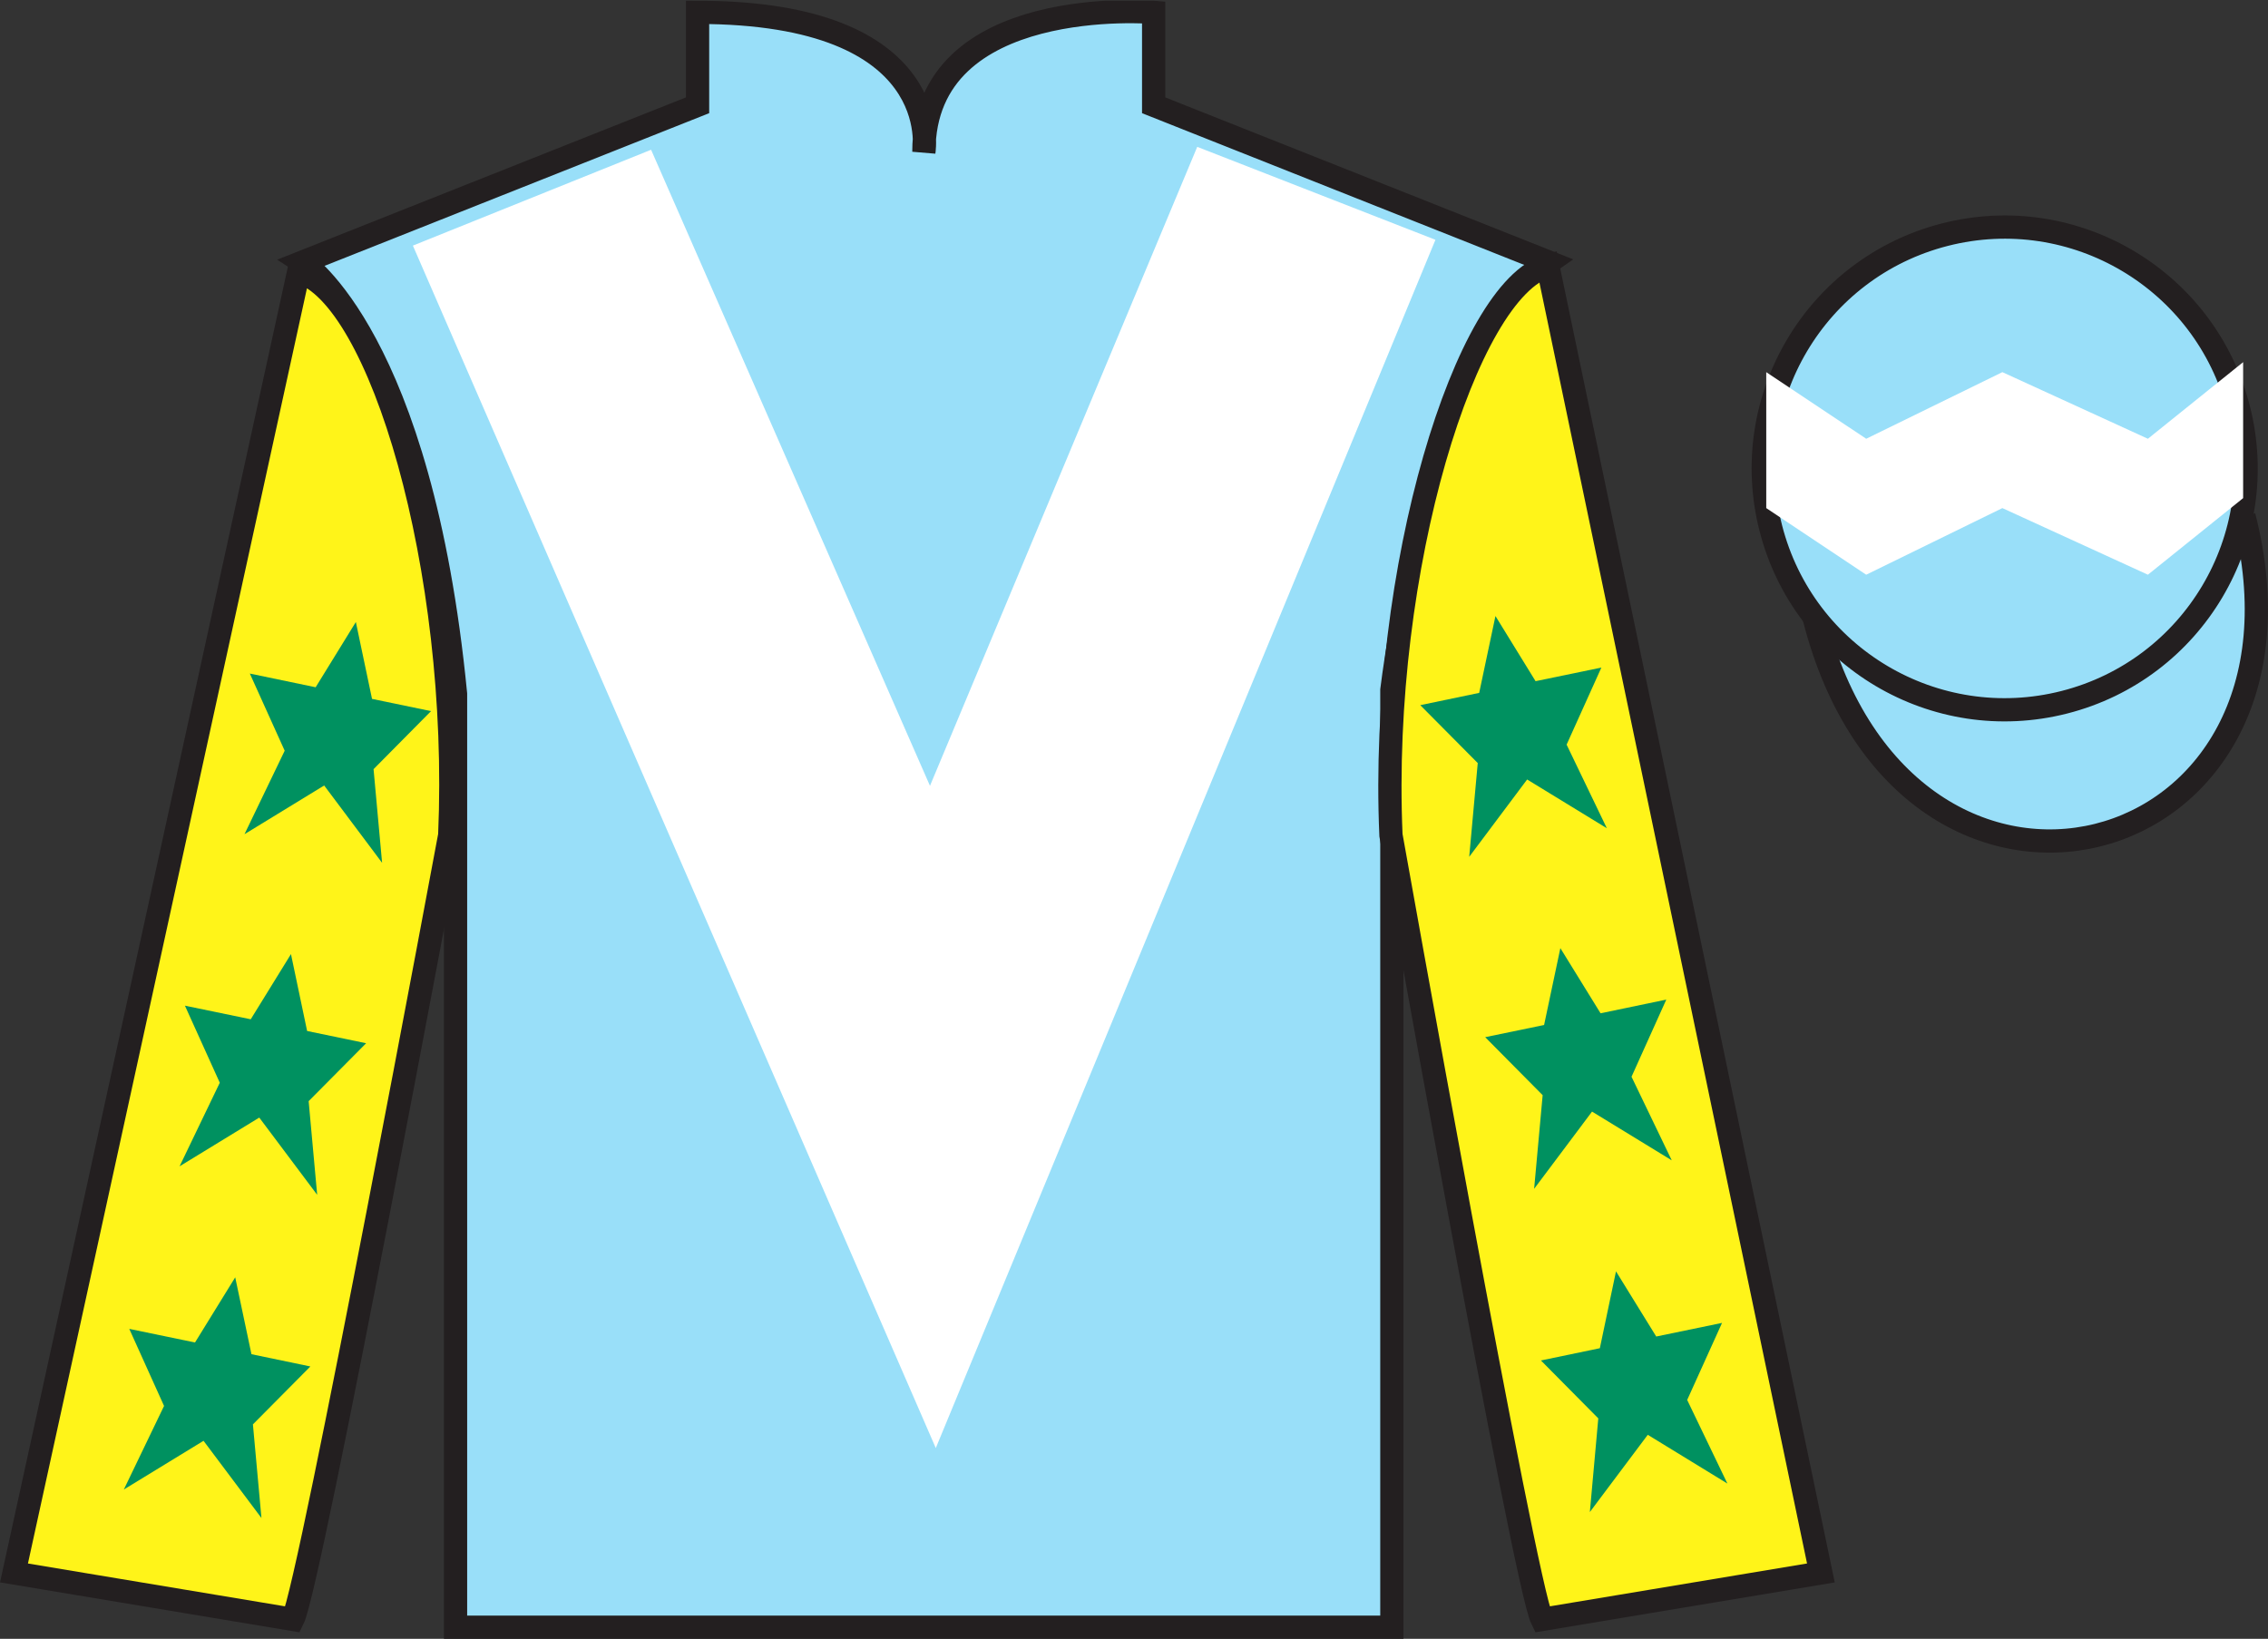
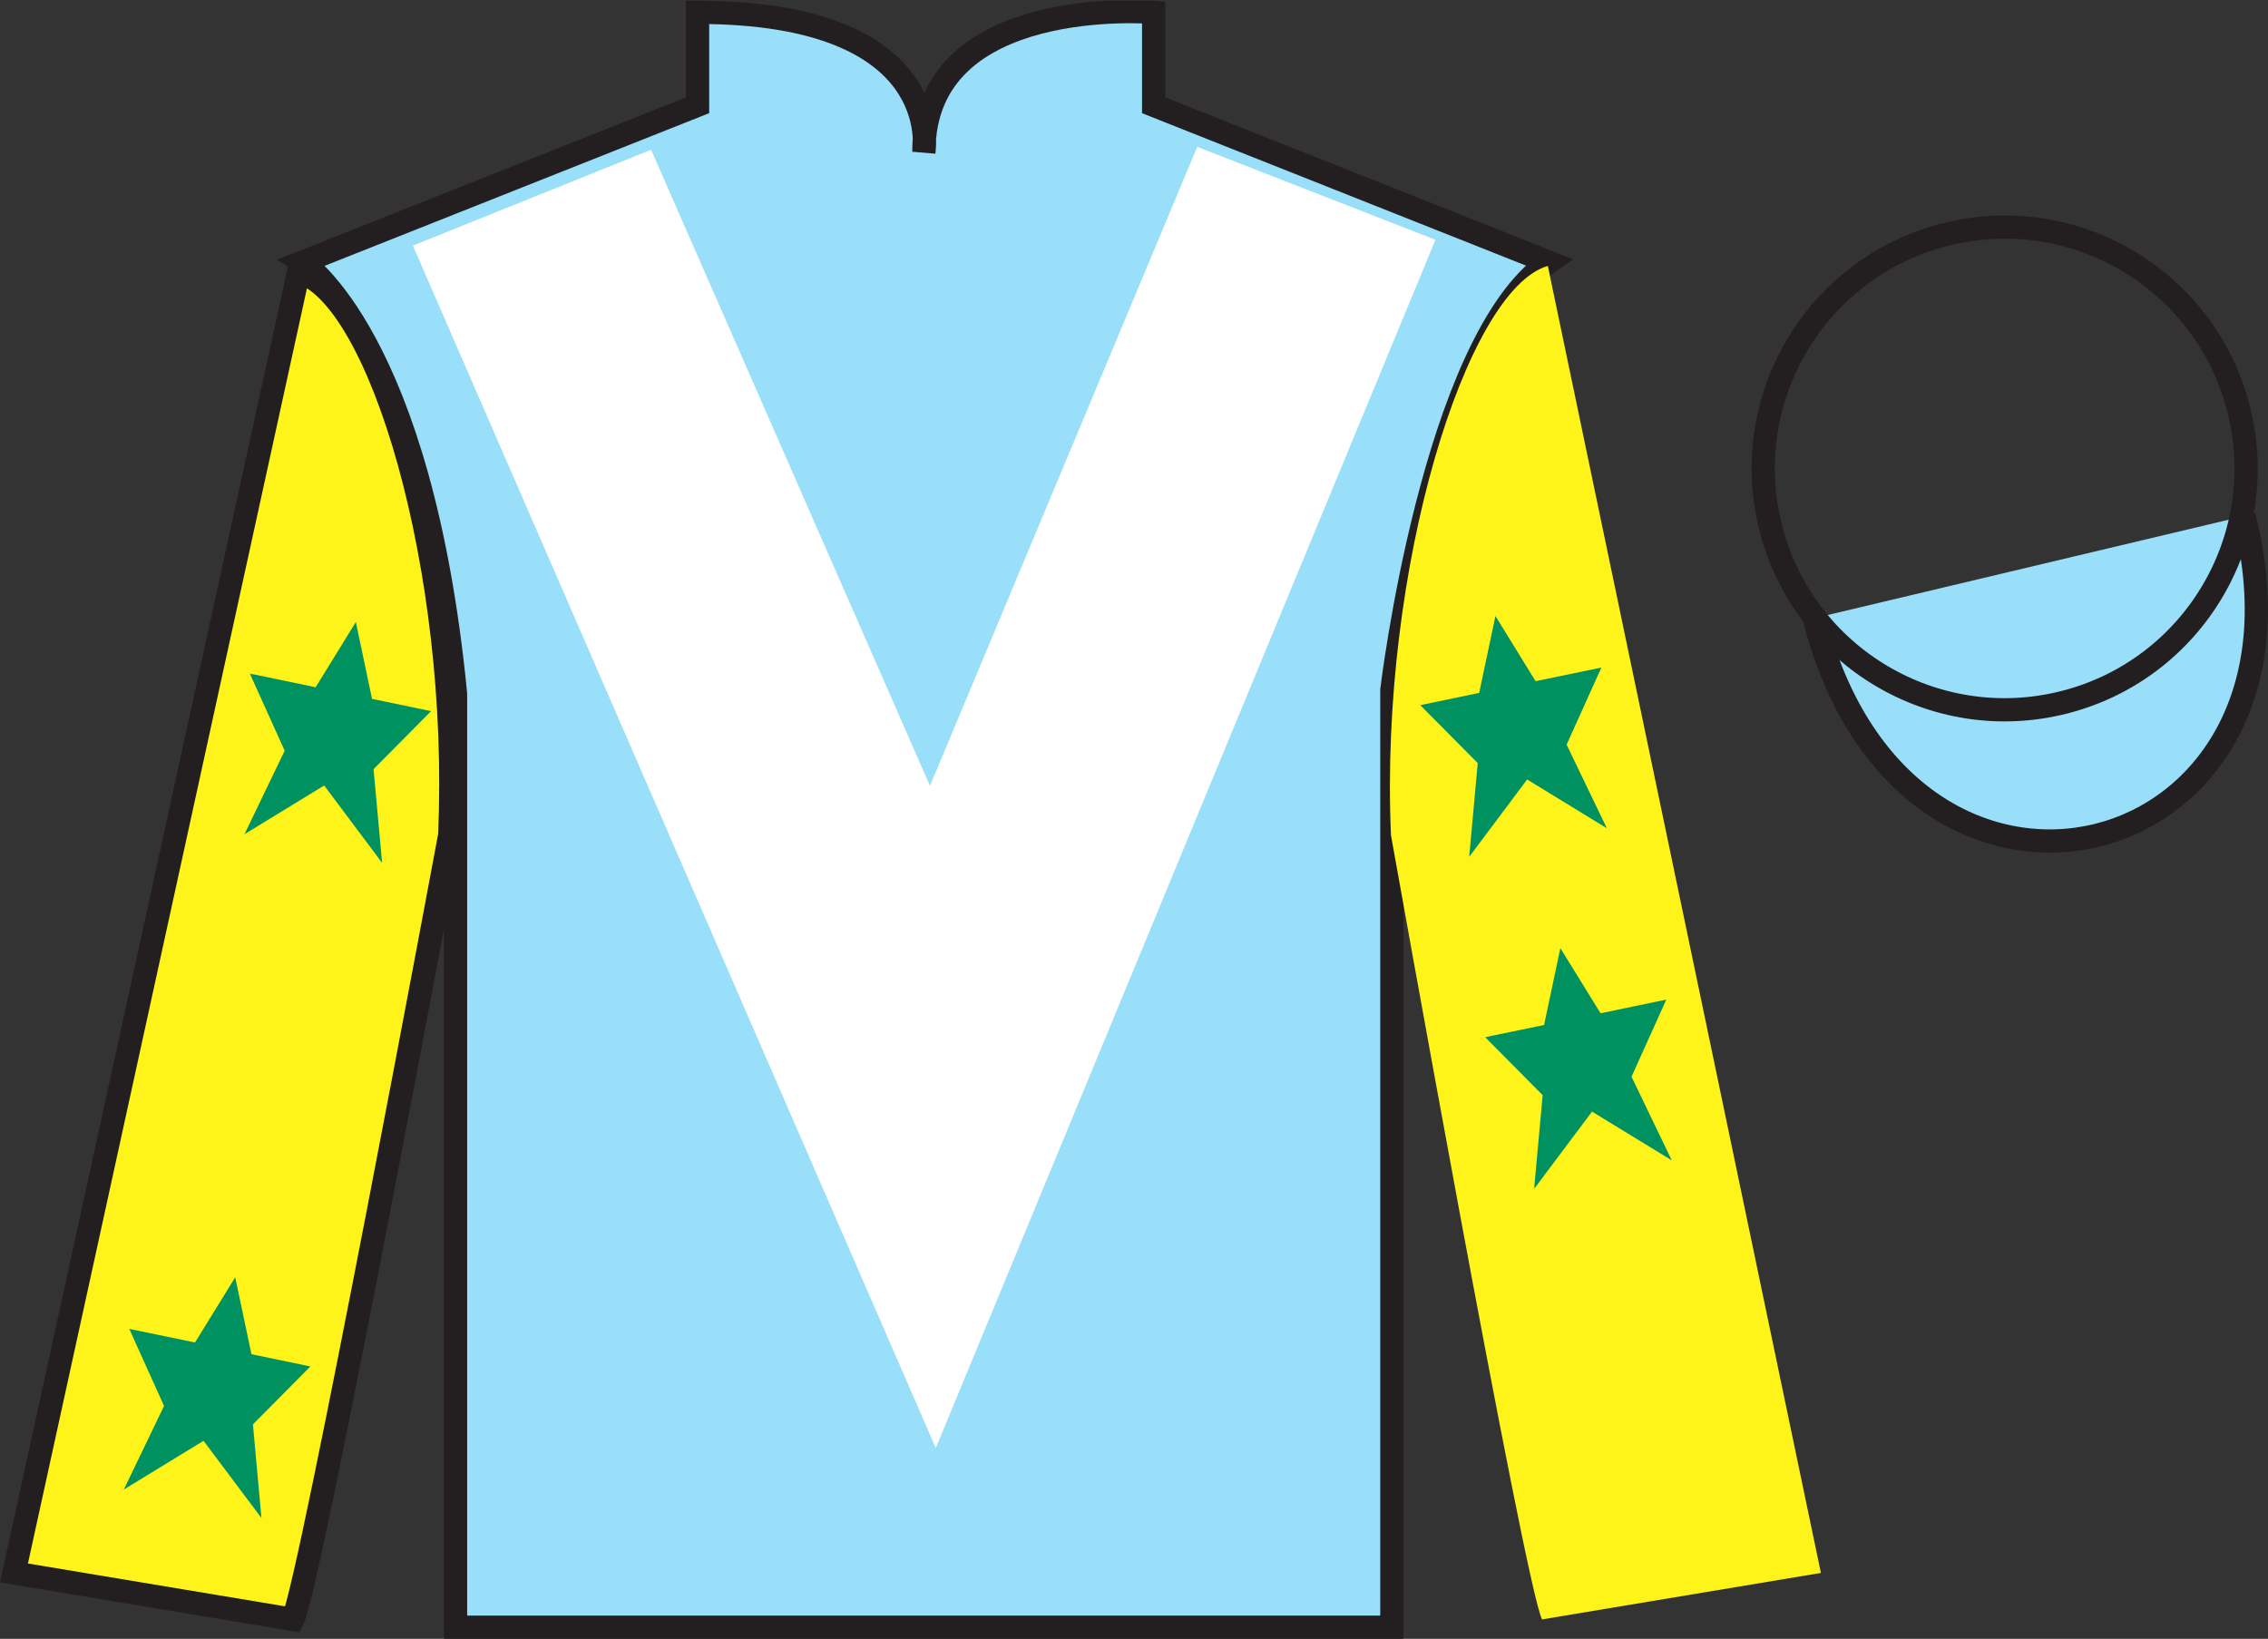
<svg xmlns="http://www.w3.org/2000/svg" width="97.59pt" height="70.53pt" viewBox="0 0 97.59 70.53" version="1.1">
  <rect x="0" y="0" width="97.59" height="70.53" fill="#333333" stroke="none" />
  <defs>
    <clipPath id="clip1">
      <path d="M 0 70.531 L 97.59 70.531 L 97.59 0.031 L 0 0.031 L 0 70.531 Z M 0 70.531 " />
    </clipPath>
  </defs>
  <g id="surface0">
    <g clip-path="url(#clip1)" clip-rule="nonzero">
      <path style=" stroke:none;fill-rule:nonzero;fill:rgb(60.002%,87.137%,97.493%);fill-opacity:1;" d="M 13.016 11.281 C 13.016 11.281 18.102 14.531 19.602 29.863 C 19.602 29.863 19.602 44.863 19.602 70.031 L 59.891 70.031 L 59.891 29.695 C 59.891 29.695 61.684 14.695 66.641 11.281 L 49.641 4.531 L 49.641 0.531 C 49.641 0.531 39.754 -0.305 39.754 6.531 C 39.754 6.531 40.766 0.531 30.016 0.531 L 30.016 4.531 L 13.016 11.281 " />
      <path style="fill:none;stroke-width:10;stroke-linecap:butt;stroke-linejoin:miter;stroke:rgb(13.73%,12.16%,12.549%);stroke-opacity:1;stroke-miterlimit:4;" d="M 130.156 592.487 C 130.156 592.487 181.016 559.987 196.016 406.667 C 196.016 406.667 196.016 256.667 196.016 4.987 L 598.906 4.987 L 598.906 408.347 C 598.906 408.347 616.836 558.347 666.406 592.487 L 496.406 659.987 L 496.406 699.987 C 496.406 699.987 397.539 708.347 397.539 639.987 C 397.539 639.987 407.656 699.987 300.156 699.987 L 300.156 659.987 L 130.156 592.487 Z M 130.156 592.487 " transform="matrix(0.1,0,0,-0.1,0,70.53)" />
      <path style=" stroke:none;fill-rule:nonzero;fill:rgb(100%,95.41%,10.001%);fill-opacity:1;" d="M 12.602 69.695 C 13.352 68.195 19.352 35.945 19.352 35.945 C 19.852 24.445 16.352 12.695 12.852 11.695 L 0.602 67.695 L 12.602 69.695 " />
      <path style="fill:none;stroke-width:10;stroke-linecap:butt;stroke-linejoin:miter;stroke:rgb(13.73%,12.16%,12.549%);stroke-opacity:1;stroke-miterlimit:4;" d="M 126.016 8.347 C 133.516 23.347 193.516 345.847 193.516 345.847 C 198.516 460.847 163.516 578.347 128.516 588.347 L 6.016 28.347 L 126.016 8.347 Z M 126.016 8.347 " transform="matrix(0.1,0,0,-0.1,0,70.53)" />
      <path style=" stroke:none;fill-rule:nonzero;fill:rgb(100%,95.41%,10.001%);fill-opacity:1;" d="M 78.352 67.695 L 66.602 11.445 C 63.102 12.445 59.352 24.445 59.852 35.945 C 59.852 35.945 65.602 68.195 66.352 69.695 L 78.352 67.695 " />
-       <path style="fill:none;stroke-width:10;stroke-linecap:butt;stroke-linejoin:miter;stroke:rgb(13.73%,12.16%,12.549%);stroke-opacity:1;stroke-miterlimit:4;" d="M 783.516 28.347 L 666.016 590.847 C 631.016 580.847 593.516 460.847 598.516 345.847 C 598.516 345.847 656.016 23.347 663.516 8.347 L 783.516 28.347 Z M 783.516 28.347 " transform="matrix(0.1,0,0,-0.1,0,70.53)" />
      <path style="fill-rule:nonzero;fill:rgb(60.002%,87.137%,97.493%);fill-opacity:1;stroke-width:10;stroke-linecap:butt;stroke-linejoin:miter;stroke:rgb(13.73%,12.16%,12.549%);stroke-opacity:1;stroke-miterlimit:4;" d="M 780.664 439.245 C 820.391 283.62 1004.336 331.198 965.547 483.191 " transform="matrix(0.1,0,0,-0.1,0,70.53)" />
      <path style=" stroke:none;fill-rule:nonzero;fill:rgb(100%,100%,100%);fill-opacity:1;" d="M 28.016 6.445 L 40.016 33.82 L 51.516 6.32 L 61.766 10.32 L 40.266 62.32 L 17.766 10.57 L 28.016 6.445 " />
-       <path style=" stroke:none;fill-rule:nonzero;fill:rgb(60.002%,87.137%,97.493%);fill-opacity:1;" d="M 88.828 30.223 C 94.387 28.805 97.742 23.148 96.324 17.594 C 94.906 12.035 89.25 8.68 83.691 10.098 C 78.133 11.516 74.777 17.172 76.195 22.727 C 77.613 28.285 83.27 31.641 88.828 30.223 " />
      <path style="fill:none;stroke-width:10;stroke-linecap:butt;stroke-linejoin:miter;stroke:rgb(13.73%,12.16%,12.549%);stroke-opacity:1;stroke-miterlimit:4;" d="M 888.281 403.073 C 943.867 417.253 977.422 473.816 963.242 529.362 C 949.062 584.948 892.5 618.503 836.914 604.323 C 781.328 590.144 747.773 533.581 761.953 478.034 C 776.133 422.448 832.695 388.894 888.281 403.073 Z M 888.281 403.073 " transform="matrix(0.1,0,0,-0.1,0,70.53)" />
-       <path style=" stroke:none;fill-rule:nonzero;fill:rgb(0%,56.872%,37.69%);fill-opacity:1;" d="M 12.52 41.062 L 10.789 43.867 L 7.957 43.281 L 9.457 46.598 L 7.727 50.195 L 11.156 48.098 L 13.648 51.422 L 13.281 47.391 L 15.754 44.898 L 13.215 44.371 L 12.52 41.062 " />
      <path style=" stroke:none;fill-rule:nonzero;fill:rgb(0%,56.872%,37.69%);fill-opacity:1;" d="M 10.121 54.973 L 8.391 57.777 L 5.562 57.191 L 7.059 60.508 L 5.328 64.105 L 8.758 62.008 L 11.25 65.332 L 10.883 61.301 L 13.355 58.809 L 10.82 58.281 L 10.121 54.973 " />
      <path style=" stroke:none;fill-rule:nonzero;fill:rgb(0%,56.872%,37.69%);fill-opacity:1;" d="M 15.312 26.77 L 13.582 29.578 L 10.75 28.988 L 12.25 32.309 L 10.52 35.902 L 13.949 33.805 L 16.441 37.133 L 16.074 33.102 L 18.547 30.605 L 16.008 30.078 L 15.312 26.77 " />
      <path style=" stroke:none;fill-rule:nonzero;fill:rgb(0%,56.872%,37.69%);fill-opacity:1;" d="M 67.141 40.805 L 68.871 43.609 L 71.699 43.02 L 70.203 46.34 L 71.934 49.938 L 68.504 47.84 L 66.012 51.164 L 66.379 47.133 L 63.906 44.637 L 66.441 44.113 L 67.141 40.805 " />
-       <path style=" stroke:none;fill-rule:nonzero;fill:rgb(0%,56.872%,37.69%);fill-opacity:1;" d="M 69.535 54.715 L 71.266 57.52 L 74.098 56.934 L 72.598 60.25 L 74.328 63.848 L 70.902 61.75 L 68.41 65.074 L 68.773 61.043 L 66.305 58.551 L 68.84 58.023 L 69.535 54.715 " />
      <path style=" stroke:none;fill-rule:nonzero;fill:rgb(0%,56.872%,37.69%);fill-opacity:1;" d="M 64.348 26.512 L 66.074 29.316 L 68.906 28.73 L 67.41 32.047 L 69.141 35.645 L 65.711 33.547 L 63.219 36.875 L 63.586 32.84 L 61.113 30.348 L 63.648 29.82 L 64.348 26.512 " />
-       <path style=" stroke:none;fill-rule:nonzero;fill:rgb(100%,100%,100%);fill-opacity:1;" d="M 80.301 24.734 L 86.16 21.867 L 92.422 24.734 L 96.52 21.438 L 96.52 15.586 L 92.422 18.883 L 86.16 16.016 L 80.301 18.883 L 76 16.016 L 76 21.867 L 80.301 24.734 " />
    </g>
  </g>
</svg>